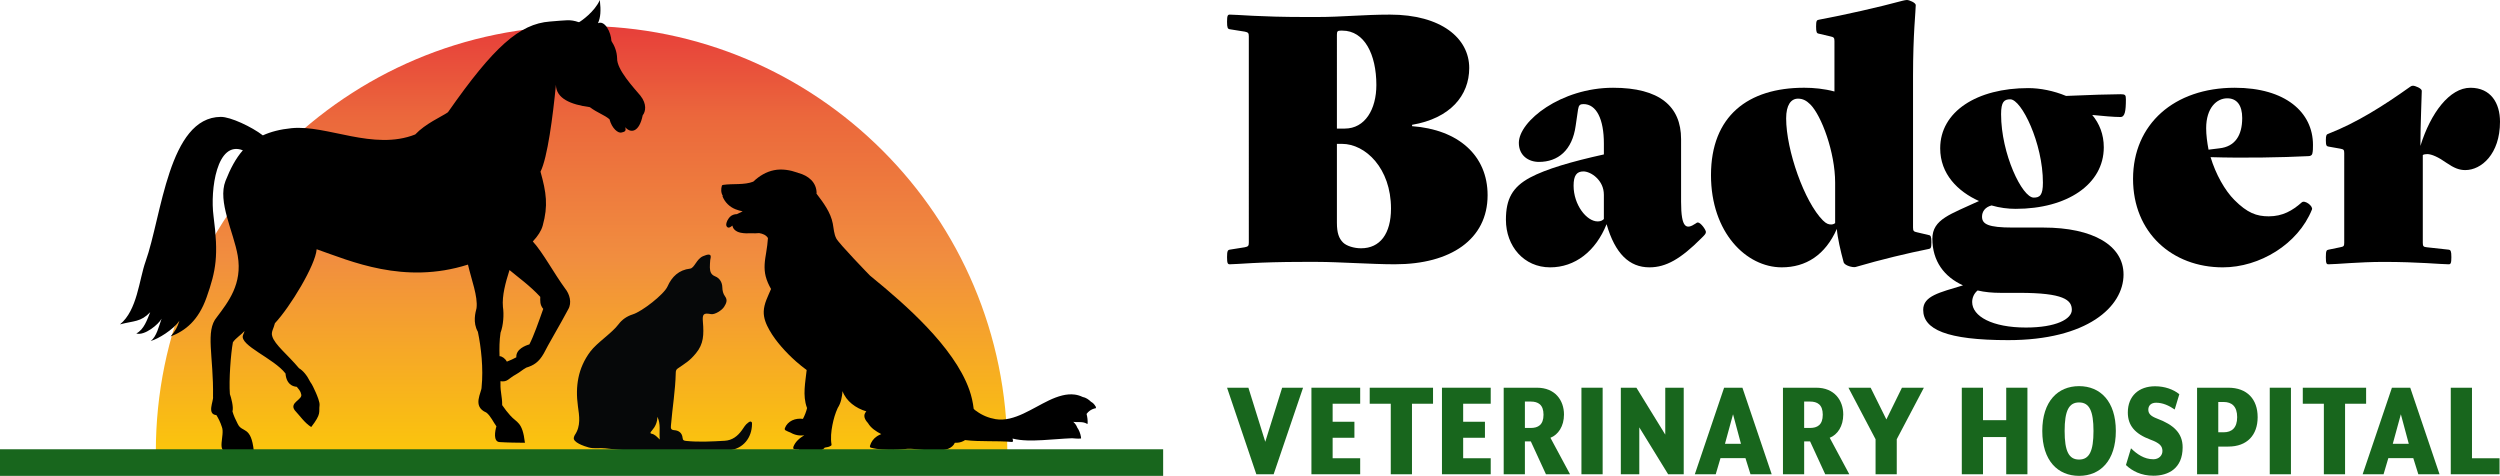
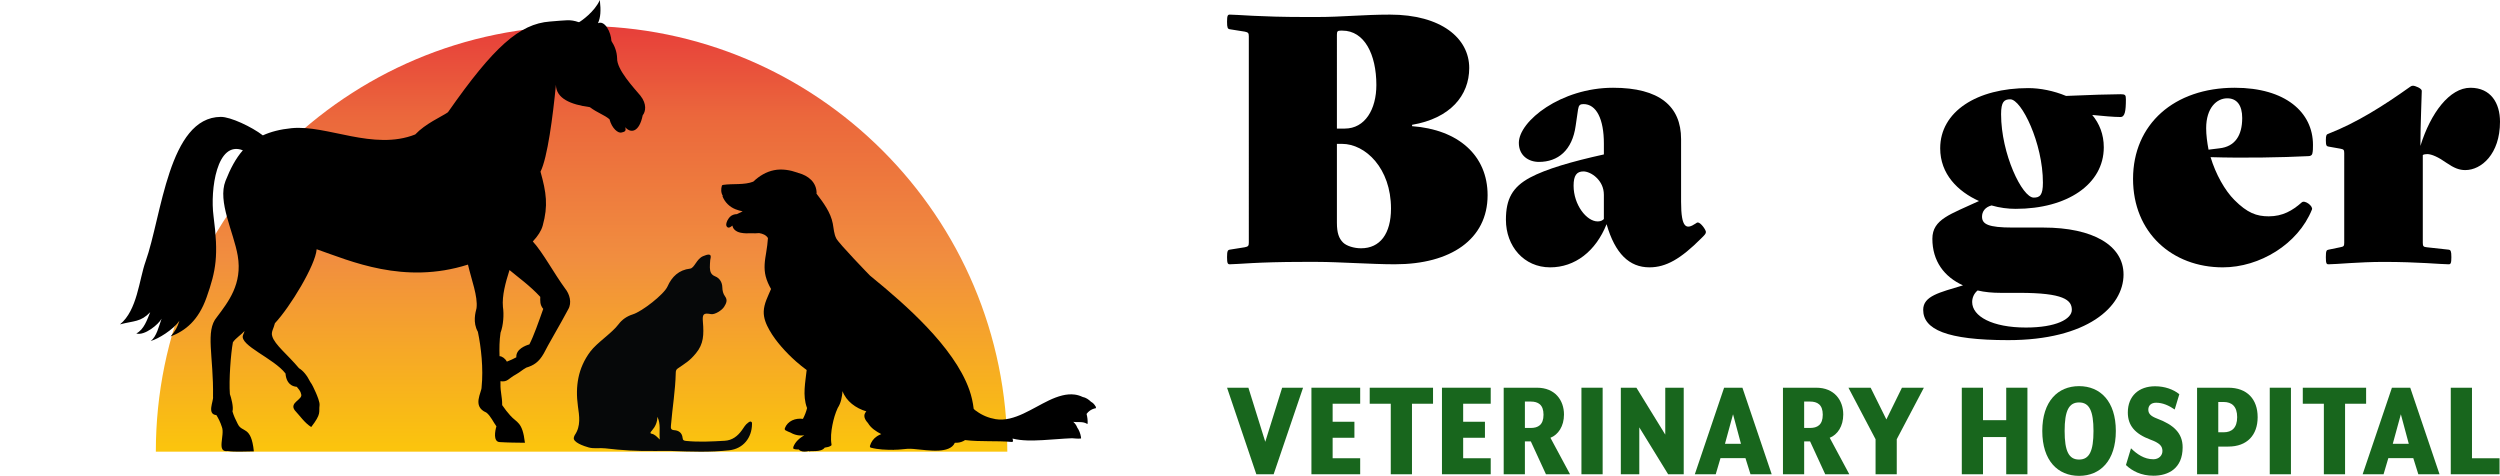
<svg xmlns="http://www.w3.org/2000/svg" id="Layer_2" viewBox="0 0 225.315 42.887">
  <defs>
    <style>.cls-1{fill:url(#linear-gradient);}.cls-2{fill:#060809;}.cls-3{fill:#18661d;}</style>
    <linearGradient id="linear-gradient" x1="52.415" y1="40.706" x2="52.415" y2="2.336" gradientTransform="matrix(1, 0, 0, 1, 0, 0)" gradientUnits="userSpaceOnUse">
      <stop offset="0" stop-color="#fbc50c" />
      <stop offset=".45" stop-color="#f18e3f" />
      <stop offset=".784" stop-color="#eb683c" />
      <stop offset="1" stop-color="#e73e3a" />
    </linearGradient>
  </defs>
  <g id="Layer_1-2">
    <g>
      <g>
        <path d="M125.732,23.819c-2.115,0-5.119-.215-6.958-.215h-1.38c-4.077,0-5.855,.215-6.56,.215-.184,0-.245-.092-.245-.644s.062-.645,.245-.675l1.349-.215c.307-.062,.368-.122,.368-.429V3.28c0-.307-.061-.367-.368-.429l-1.349-.215c-.184-.03-.245-.123-.245-.675s.062-.644,.245-.644c.705,0,2.667,.215,6.744,.215h1.196c2.146,0,4.107-.215,6.499-.215,4.598,0,7.143,2.115,7.143,4.813,0,2.482-1.716,4.536-5.15,5.119v.122c4.169,.307,6.806,2.637,6.806,6.223,0,3.985-3.342,6.224-8.338,6.224Zm-4.751-21.06h-.123c-.307,0-.368,.061-.368,.367V11.588h.705c1.839,0,2.851-1.747,2.851-3.924,0-2.759-1.073-4.904-3.065-4.904Zm-.031,10.207h-.46v7.112c0,.92,.184,1.41,.552,1.778,.307,.307,.981,.521,1.625,.521,1.717,0,2.698-1.317,2.698-3.586,0-3.617-2.299-5.825-4.415-5.825Z" />
        <path d="M144.795,20.202c-.98,2.452-2.851,3.893-5.088,3.893-2.36,0-3.985-1.9-3.985-4.291,0-1.87,.583-2.943,2.177-3.802,1.44-.767,3.74-1.44,6.652-2.084v-.981c0-2.207-.674-3.556-1.839-3.556-.306,0-.429,.092-.49,.49l-.215,1.472c-.306,2.207-1.594,3.249-3.311,3.249-.95,0-1.809-.582-1.809-1.717,0-1.961,3.801-4.966,8.491-4.966,4.169,0,6.131,1.655,6.131,4.629v5.641c0,2.452,.49,2.514,1.318,1.962,.092-.062,.123-.092,.184-.092,.276,0,.736,.674,.736,.858,0,.153-.123,.275-.307,.459l-.123,.123c-1.839,1.839-3.158,2.605-4.66,2.605-1.809,0-3.096-1.226-3.863-3.893Zm-.245-.46v-2.177c0-.675-.276-1.165-.644-1.532-.398-.399-.889-.583-1.196-.583-.613,0-.889,.368-.889,1.288,0,1.716,1.165,3.219,2.176,3.219,.307,0,.46-.123,.552-.215Z" />
-         <path d="M174.069,21.826c0,.521-.062,.583-.245,.613-1.84,.368-4.292,.95-6.591,1.625-.245,.062-.981-.123-1.073-.43-.276-1.012-.552-2.207-.613-3.004-1.042,2.36-2.79,3.464-4.966,3.464-3.188,0-6.376-3.127-6.376-8.308,0-5.333,3.341-7.878,8.399-7.878,.858,0,1.809,.092,2.728,.338V3.71c0-.307-.061-.368-.368-.43l-1.042-.245c-.184-.03-.245-.122-.245-.644s.061-.582,.245-.613c2.299-.429,5.426-1.134,7.572-1.717,.123-.03,.276-.062,.368-.062,.214,0,.797,.246,.797,.46,0,.521-.245,2.606-.245,6.377v13.672c0,.306,.062,.367,.367,.429l1.043,.245c.184,.031,.245,.123,.245,.644Zm-9.043-1.594c.123,0,.246-.03,.368-.123v-3.647c0-2.729-1.227-6.039-2.238-7.051-.337-.337-.675-.521-1.104-.521-.644,0-1.073,.582-1.073,1.777,0,2.882,1.655,7.541,3.311,9.196,.306,.307,.521,.368,.735,.368Z" />
        <path d="M191.386,24.738c0,2.913-3.28,5.917-10.393,5.917-5.579,0-7.663-.981-7.663-2.729,0-1.257,1.471-1.563,3.586-2.207-1.686-.767-2.759-2.177-2.759-4.2,0-1.777,1.655-2.207,4.2-3.402-1.901-.858-3.495-2.422-3.495-4.751,0-3.311,3.311-5.426,7.939-5.426,1.073,0,2.3,.245,3.403,.705,2.115-.093,4.077-.153,4.904-.153,.43,0,.49,.061,.49,.46,0,1.072-.092,1.594-.49,1.594-.613,0-1.563-.092-2.544-.185,.644,.767,1.042,1.748,1.042,2.912,0,3.342-3.311,5.549-7.939,5.549-.705,0-1.44-.092-2.177-.307-.582,.153-.858,.552-.858,1.012,0,.675,.552,.981,2.759,.981h2.76c4.506,0,7.234,1.624,7.234,4.229Zm-4.66,3.188c0-.889-.735-1.532-4.721-1.532h-1.686c-.736,0-1.441-.062-2.085-.215-.337,.275-.49,.674-.49,1.042,0,1.288,1.809,2.299,4.844,2.299,2.728,0,4.138-.766,4.138-1.594Zm-6.376-17.626c0,3.556,1.9,7.51,2.943,7.51,.552,0,.827-.215,.827-1.349,0-3.556-1.931-7.51-2.942-7.51-.552,0-.828,.214-.828,1.349Z" />
        <path d="M199.231,14.163c.46,1.532,1.287,3.004,2.146,3.862,1.165,1.165,1.993,1.472,3.097,1.472,1.257,0,2.146-.521,2.974-1.257,.275-.245,1.042,.337,.919,.644-1.257,3.127-4.721,5.211-8.031,5.211-4.567,0-8.093-3.127-8.093-7.97,0-4.936,3.709-8.216,9.166-8.216,4.567,0,7.05,2.207,7.05,5.15,0,.275,0,.582-.061,.797-.031,.122-.153,.215-.338,.215-2.422,.122-5.916,.184-8.828,.092Zm2.851-3.525c0-1.165-.49-1.778-1.349-1.778-.95,0-1.9,.858-1.9,2.698,0,.612,.092,1.287,.214,1.931l.981-.122c1.41-.153,2.054-1.165,2.054-2.729Z" />
        <path d="M225.315,10.975c0,2.912-1.686,4.354-3.126,4.354-.552,0-1.012-.185-1.687-.645-.735-.521-1.349-.797-1.747-.797-.153,0-.337,.031-.398,.092v7.909c0,.307,.062,.368,.367,.398l1.962,.215c.185,.03,.246,.122,.246,.675s-.062,.644-.246,.644c-.704,0-2.697-.215-5.854-.215-2.238,0-4.261,.215-4.966,.215-.185,0-.246-.062-.246-.644s.062-.645,.246-.675l1.042-.215c.307-.062,.368-.092,.368-.398V13.795c0-.307-.062-.337-.368-.398l-1.042-.184c-.185-.031-.246-.093-.246-.583,0-.46,.062-.521,.246-.582,2.514-.981,4.904-2.483,7.356-4.23,.093-.062,.153-.092,.245-.092,.215,0,.798,.245,.798,.46,0,.49-.123,2.974-.123,4.966,.92-2.974,2.637-5.242,4.506-5.242,1.84,0,2.667,1.38,2.667,3.065Z" />
      </g>
      <g>
        <path class="cls-3" d="M114.788,42.744h-1.56l-2.639-7.801h1.924l1.521,4.875,1.521-4.875h1.885l-2.652,7.801Z" />
        <path class="cls-3" d="M118.194,34.943h4.394v1.443h-2.483v1.625h1.963v1.443h-1.963v1.846h2.483v1.443h-4.394v-7.801Z" />
        <path class="cls-3" d="M125.344,36.387h-1.898v-1.443h5.707v1.443h-1.898v6.357h-1.911v-6.357Z" />
        <path class="cls-3" d="M129.958,34.943h4.394v1.443h-2.483v1.625h1.963v1.443h-1.963v1.846h2.483v1.443h-4.394v-7.801Z" />
        <path class="cls-3" d="M141.502,42.744h-2.171l-1.365-2.964h-.533v2.964h-1.911v-7.801h3.003c1.625,0,2.431,1.131,2.431,2.418,0,1.054-.52,1.82-1.222,2.094l1.768,3.289Zm-3.536-6.553h-.533v2.379h.533c.65,0,1.145-.272,1.145-1.195,0-.91-.494-1.184-1.145-1.184Z" />
        <path class="cls-3" d="M142.529,34.943h1.911v7.801h-1.911v-7.801Z" />
        <path class="cls-3" d="M146.079,34.943h1.404l2.6,4.226v-4.226h1.664v7.801h-1.404l-2.6-4.226v4.226h-1.664v-7.801Z" />
        <path class="cls-3" d="M155.386,34.943h1.651l2.639,7.801h-1.911l-.455-1.456h-2.249l-.429,1.456h-1.885l2.639-7.801Zm1.521,5.058l-.715-2.665-.728,2.665h1.443Z" />
        <path class="cls-3" d="M166.67,42.744h-2.17l-1.365-2.964h-.533v2.964h-1.911v-7.801h3.003c1.625,0,2.431,1.131,2.431,2.418,0,1.054-.52,1.82-1.221,2.094l1.767,3.289Zm-3.536-6.553h-.533v2.379h.533c.65,0,1.145-.272,1.145-1.195,0-.91-.494-1.184-1.145-1.184Z" />
        <path class="cls-3" d="M169.036,39.585l-2.444-4.642h2.002l1.417,2.86,1.404-2.86h1.976l-2.444,4.642v3.159h-1.91v-3.159Z" />
        <path class="cls-3" d="M176.809,34.943h1.911v2.926h2.093v-2.926h1.911v7.801h-1.911v-3.354h-2.093v3.354h-1.911v-7.801Z" />
        <path class="cls-3" d="M184.063,38.844c0-2.678,1.404-4.043,3.315-4.043s3.314,1.365,3.314,4.043-1.403,4.043-3.314,4.043-3.315-1.365-3.315-4.043Zm4.615,0c0-1.82-.377-2.574-1.3-2.574s-1.301,.754-1.301,2.574,.378,2.574,1.301,2.574,1.3-.754,1.3-2.574Z" />
        <path class="cls-3" d="M194.073,42.874c-1.092,0-1.924-.429-2.47-.962l.455-1.508c.533,.52,1.183,.987,2.015,.987,.494,0,.832-.338,.819-.767-.013-.442-.272-.702-1.079-1.001-1.404-.521-2.041-1.287-2.041-2.444,0-1.495,1.001-2.366,2.457-2.366,.858,0,1.639,.273,2.185,.715l-.416,1.378c-.533-.363-1.079-.61-1.678-.61-.455,0-.701,.26-.701,.624,0,.351,.208,.585,.793,.806,1.495,.56,2.301,1.313,2.301,2.587,0,1.911-1.287,2.562-2.64,2.562Z" />
        <path class="cls-3" d="M200.834,40.248h-.91v2.496h-1.911v-7.801h2.821c1.689,0,2.639,1.04,2.639,2.652s-.949,2.652-2.639,2.652Zm-.416-4.018h-.494v2.73h.494c.715,0,1.209-.391,1.209-1.365s-.494-1.365-1.209-1.365Z" />
        <path class="cls-3" d="M204.564,34.943h1.91v7.801h-1.91v-7.801Z" />
        <path class="cls-3" d="M209.439,36.387h-1.898v-1.443h5.707v1.443h-1.897v6.357h-1.911v-6.357Z" />
        <path class="cls-3" d="M215.574,34.943h1.651l2.64,7.801h-1.911l-.455-1.456h-2.249l-.43,1.456h-1.885l2.639-7.801Zm1.521,5.058l-.715-2.665-.729,2.665h1.443Z" />
        <path class="cls-3" d="M220.879,34.943h1.911v6.357h2.483v1.443h-4.395v-7.801Z" />
      </g>
      <g>
        <path class="cls-1" d="M90.785,40.706H14.045C14.045,19.515,31.225,2.336,52.415,2.336s38.37,17.179,38.37,38.37Z" />
        <path d="M57.722,8.626c-.601-.715-2.145-2.361-2.104-3.376-.02-.6-.223-1.113-.513-1.555-.033-.782-.591-1.895-1.212-1.602,.237-.535,.277-1.112,.168-2.094-.458,1.049-1.677,1.903-1.87,1.999l-.047-.005c-.78-.265-1.087-.164-2.586-.052-2.731,.206-5.055,2.27-9.163,8.142h0c-.022,.02-.043,.044-.065,.064-.551,.372-2.005,1.01-2.907,1.971-3.77,1.49-7.94-.886-11.148-.566-1.031,.103-1.874,.322-2.585,.649-.998-.77-2.911-1.672-3.788-1.667-4.715,.031-5.32,8.937-6.782,13.036-.583,1.631-.744,4.398-2.307,5.665,1.287-.34,1.854-.195,2.727-1.097-.279,.67-.559,1.567-1.256,1.915,.745,.239,2.034-.845,2.279-1.333-.247,.696-.447,1.615-.978,2.013,.68-.189,2.017-1.007,2.588-1.822-.191,.592-.358,.895-.798,1.416,1.336-.52,2.504-1.434,3.244-3.525,.857-2.426,1.093-3.767,.626-7.331-.309-2.367,.296-6.846,2.644-5.925-.641,.733-1.126,1.652-1.562,2.756-.738,1.869,.733,4.599,1.1,6.744,.436,2.549-.857,4.17-1.883,5.538-1.066,1.256-.28,3.501-.344,7.173,.066,.384-.585,1.573,.305,1.656,.146,.233,.363,.638,.496,1.073,.285,.728-.535,2.31,.526,2.166,.698,.094,1.531,.032,2.353,.027-.24-2.368-1.058-1.632-1.454-2.476-.189-.365-.366-.741-.474-1.127,.12-.379-.129-1.28-.232-1.557-.096-1.231,.076-3.627,.273-4.673,.262-.385,.724-.651,1.034-1,.002,.069,.025-.018-.127,.366-.328,.921,2.795,2.091,3.833,3.45,.037,.514,.253,1.132,1.016,1.2,.12,.15,.334,.363,.383,.628,.24,.522-1.112,.766-.558,1.497,.447,.475,.88,1.128,1.476,1.498,.948-1.227,.667-1.327,.751-1.95,.038-.294-.226-.895-.334-1.149-.168-.364-.321-.727-.498-.957-.326-.65-.674-1.038-1.02-1.242-.972-1.175-2.207-2.131-2.412-2.89-.125-.383,.133-.692,.242-1.167,1.364-1.454,3.657-5.227,3.762-6.668,3.04,1.059,7.872,3.219,13.637,1.384,.308,1.357,.905,2.858,.771,3.929-.09,.366-.362,1.279,.122,2.131,.29,1.391,.508,3.309,.335,4.973,.029,.467-.894,1.743,.421,2.299,.373,.268,.658,.904,.915,1.247-.122,.384-.311,1.385,.288,1.418,.82,.051,1.461,.05,2.281,.062-.225-1.935-.729-1.775-1.329-2.467-.258-.286-.45-.534-.721-.925,0-.834-.17-1.132-.154-1.952,0-.069-.002-.136-.003-.205,.648,.098,.704-.237,1.406-.617,.406-.23,.532-.389,.926-.608,.653-.196,1.126-.483,1.575-1.278,.304-.638,1.516-2.677,2.194-3.963,.364-.601,.131-1.39-.265-1.877-1.028-1.406-2.006-3.255-2.919-4.252,.472-.503,.768-.975,.892-1.425,.499-1.808,.33-2.97-.199-4.864,.631-1.259,1.118-5.005,1.39-7.829,.02,1.235,1.329,1.781,3.058,2.015,.698,.524,1.281,.678,1.77,1.09,.215,.832,.786,1.29,1.088,1.193,.239-.06,.455-.091,.327-.48,.502,.585,1.268,.468,1.578-1.069,.265-.331,.393-1.011-.203-1.767Zm-9.029,18.129c0,.329-.057,.707,.268,1.085-.395,1.113-.863,2.463-1.251,3.199-.338,.095-1.225,.426-1.176,1.162-.27,.148-.503,.255-.853,.391-.14-.272-.432-.49-.66-.491-.022-.7-.016-1.393,.09-2.114,.254-.657,.321-1.646,.216-2.328-.09-1.019,.234-2.187,.592-3.321,.775,.652,1.817,1.384,2.773,2.417Z" />
        <path d="M65.064,16.741c.016-.054,.065-.077,.11-.075,.007-.003,.015-.005,.023-.006,.847-.125,1.88,.032,2.7-.291,.004-.007,.01-.014,.017-.021,.526-.492,1.138-.866,1.849-1.009,.717-.145,1.457-.011,2.138,.228,.015,.005,.027,.013,.036,.022,.012-.001,.024,0,.038,.003,.42,.12,.822,.314,1.134,.626,.313,.313,.485,.727,.489,1.169,0,.022-.006,.041-.016,.056,.62,.818,1.279,1.682,1.475,2.712,.086,.451,.101,.931,.318,1.345,.243,.462,2.996,3.307,3.034,3.338,1.789,1.462,3.547,2.971,5.136,4.65,.813,.859,1.582,1.763,2.259,2.733,.635,.91,1.198,1.891,1.567,2.94,.191,.544,.317,1.111,.383,1.684,.06,.066,.127,.125,.2,.177,.011,.003,.021,.008,.032,.016,.509,.387,1.11,.63,1.738,.739,.425,.074,.859,.04,1.277-.058,.855-.2,1.64-.634,2.408-1.046,.746-.4,1.504-.829,2.332-1.033,.369-.091,.75-.127,1.128-.077,.247,.033,.484,.108,.707,.215,.288,.052,.539,.226,.756,.435,.176,.094,.317,.243,.411,.425,.038,.026,.043,.079,.023,.121,.006,.012,.003,.023-.015,.027h-.004c-.019,.021-.047,.034-.083,.03l-.025-.002c-.29,.083-.536,.251-.71,.493,.075,.285,.108,.578,.096,.874-.001,.032-.05,.021-.067,.011-.177-.108-.371-.138-.571-.147-.043,0-.085,0-.128-.003-.177-.001-.356,.005-.529-.02,.161,.14,.283,.311,.356,.507,.173,.248,.284,.54,.338,.85v.017c.009,.033,.012,.067,.011,.104,0,.015-.016,.021-.028,.022-.151,.013-.298,.022-.444,.003-.114-.003-.228-.014-.342-.027-.885,.033-1.768,.127-2.652,.171-.891,.044-1.837,.079-2.713-.142,.021,.065,.036,.133,.046,.202,.01,.067-.056,.11-.115,.105-1.4-.129-2.812,.001-4.208-.171-.048,.033-.098,.064-.151,.09-.241,.124-.506,.164-.772,.154-.223,.528-.881,.67-1.425,.702-.774,.045-1.546-.083-2.315-.146-.168-.014-.336-.023-.504-.014-.403,.022-.8,.097-1.205,.086-.012,.006-.026,.01-.043,.01-.7,0-1.4-.018-2.081-.198-.045-.012-.069-.046-.075-.083-.009-.017-.012-.039-.005-.064,.103-.367,.32-.67,.639-.881,.12-.079,.249-.143,.384-.194-.458-.231-.941-.548-1.199-.998-.314-.339-.468-.71-.147-1.05-.944-.282-1.813-.909-2.143-1.823-.05,.537-.139,1.066-.433,1.511-.229,.49-.377,1.018-.481,1.547-.112,.575-.176,1.183-.078,1.765,.006,.033-.015,.071-.042,.089-.162,.109-.339,.146-.529,.171-.012,.002-.024,.001-.034-.001-.08,.108-.198,.191-.351,.241-.304,.099-.637,.079-.953,.087-.037,.027-.1,.024-.138-.013-.244,.055-.513,.085-.746-.017-.07-.03-.123-.073-.162-.125l-.021,.002c-.144,0-.285-.002-.421-.052-.055-.02-.067-.07-.052-.112-.005-.019-.005-.04,.004-.062,.183-.489,.562-.788,.988-1.058-.416,.071-.868-.018-1.232-.236-.163-.059-.32-.131-.473-.215-.045-.025-.058-.069-.051-.108-.006-.02-.007-.042,.002-.066,.256-.673,.96-.94,1.635-.85,.164-.313,.292-.642,.375-.985-.01-.01-.018-.022-.023-.037-.395-1.104-.135-2.251-.017-3.379-.332-.248-.658-.506-.968-.781-.457-.406-.89-.84-1.292-1.301-.409-.468-.785-.969-1.092-1.51-.294-.519-.538-1.083-.517-1.69,.024-.718,.387-1.374,.659-2.023-.207-.36-.38-.739-.483-1.142-.09-.355-.113-.717-.094-1.081,.019-.369,.085-.733,.144-1.097,.069-.422,.127-.844,.154-1.271-.171-.278-.475-.396-.796-.446-.231,.019-.462,.03-.691,.014-.325,.012-.651,.02-.971-.047-.216-.045-.43-.135-.58-.302-.09-.1-.143-.217-.171-.341-.152,.132-.361,.292-.509,.075-.074-.109-.038-.263,0-.379,.032-.1,.075-.194,.137-.276,.041-.074,.091-.142,.153-.204,.171-.171,.396-.246,.629-.25,.171-.09,.345-.173,.521-.252-.222-.043-.44-.102-.651-.188-.526-.212-.934-.607-1.154-1.131-.015-.036-.008-.067,.01-.089-.168-.264-.168-.604-.08-.901h0Z" />
        <path class="cls-2" d="M60.529,40.643c-.524,0-1.048-.007-1.572,.001-1.477,.025-2.947-.063-4.413-.237-.492-.058-.991,.055-1.48-.078-.439-.119-1.46-.47-1.345-.899,.021-.079,.045-.163,.09-.229,.557-.815,.397-1.721,.276-2.594-.248-1.794,.01-3.445,1.121-4.926,.602-.802,1.939-1.653,2.54-2.455,.323-.431,.755-.728,1.294-.897,.823-.258,2.802-1.794,3.12-2.511,.389-.879,1.022-1.49,2.034-1.608,.393-.046,.569-.861,1.163-1.12,.959-.418,.656,.189,.652,.348-.006,.22-.044,.441-.033,.66,.018,.346,.067,.647,.482,.81,.402,.158,.63,.538,.642,.984,.008,.302,.068,.58,.243,.815,.261,.351,.104,.643-.082,.944-.196,.317-.842,.723-1.179,.659-.67-.128-.792-.014-.734,.68,.099,1.185,.065,2.009-.617,2.837-.589,.715-.901,.862-1.659,1.39-.146,.102-.166,.234-.169,.393-.036,1.586-.304,3.151-.433,4.728-.021,.255-.023,.41,.309,.433,.406,.028,.7,.255,.74,.695,.02,.218,.125,.253,.32,.273,1.158,.117,2.314,.05,3.47-.014,.687-.038,1.176-.421,1.56-.959,.175-.246,.318-.518,.58-.691,.078-.052,.164-.123,.263-.059,.079,.051,.064,.144,.063,.226-.019,1.2-.777,2.197-2.044,2.339-1.732,.194-3.468,.121-5.203,.064m-1.281-3.081c-.001,.482-.182,.882-.49,1.238-.067,.078-.233,.249-.045,.284,.319,.059,.492,.286,.748,.527-.061-.732,.11-1.409-.212-2.049" />
-         <rect class="cls-3" y="40.49" width="104.83" height="2.397" />
      </g>
    </g>
  </g>
</svg>